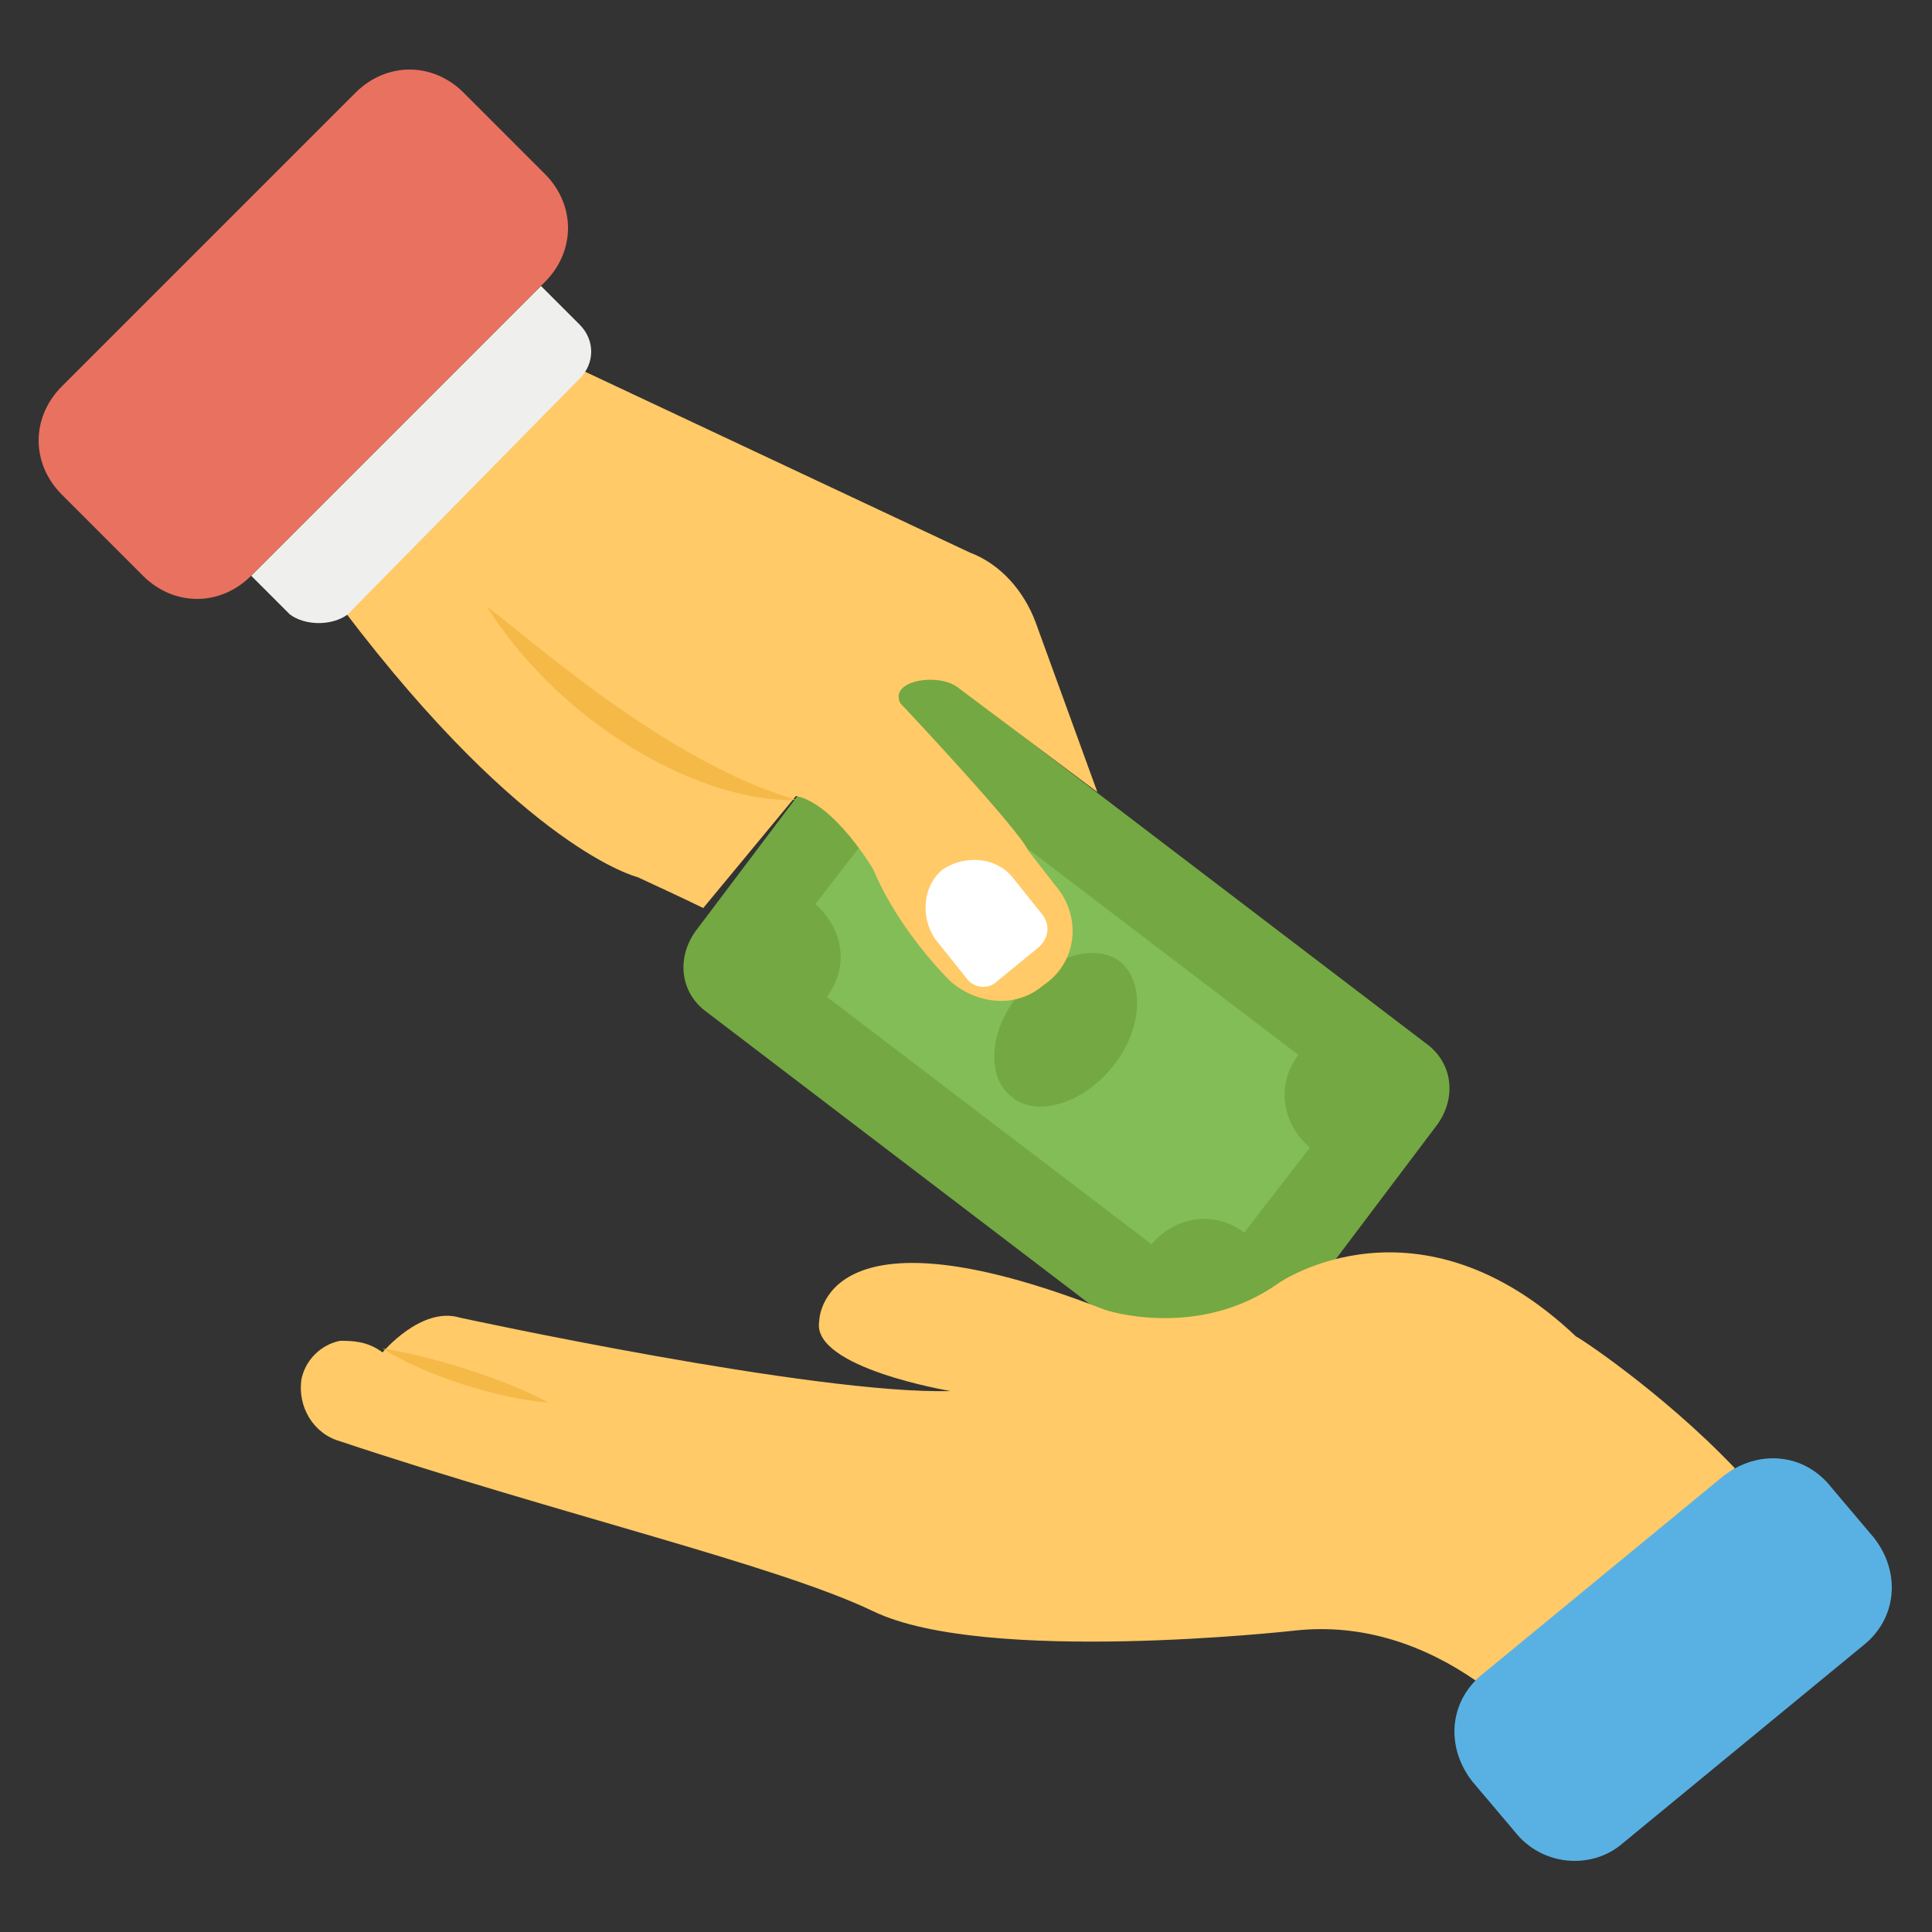
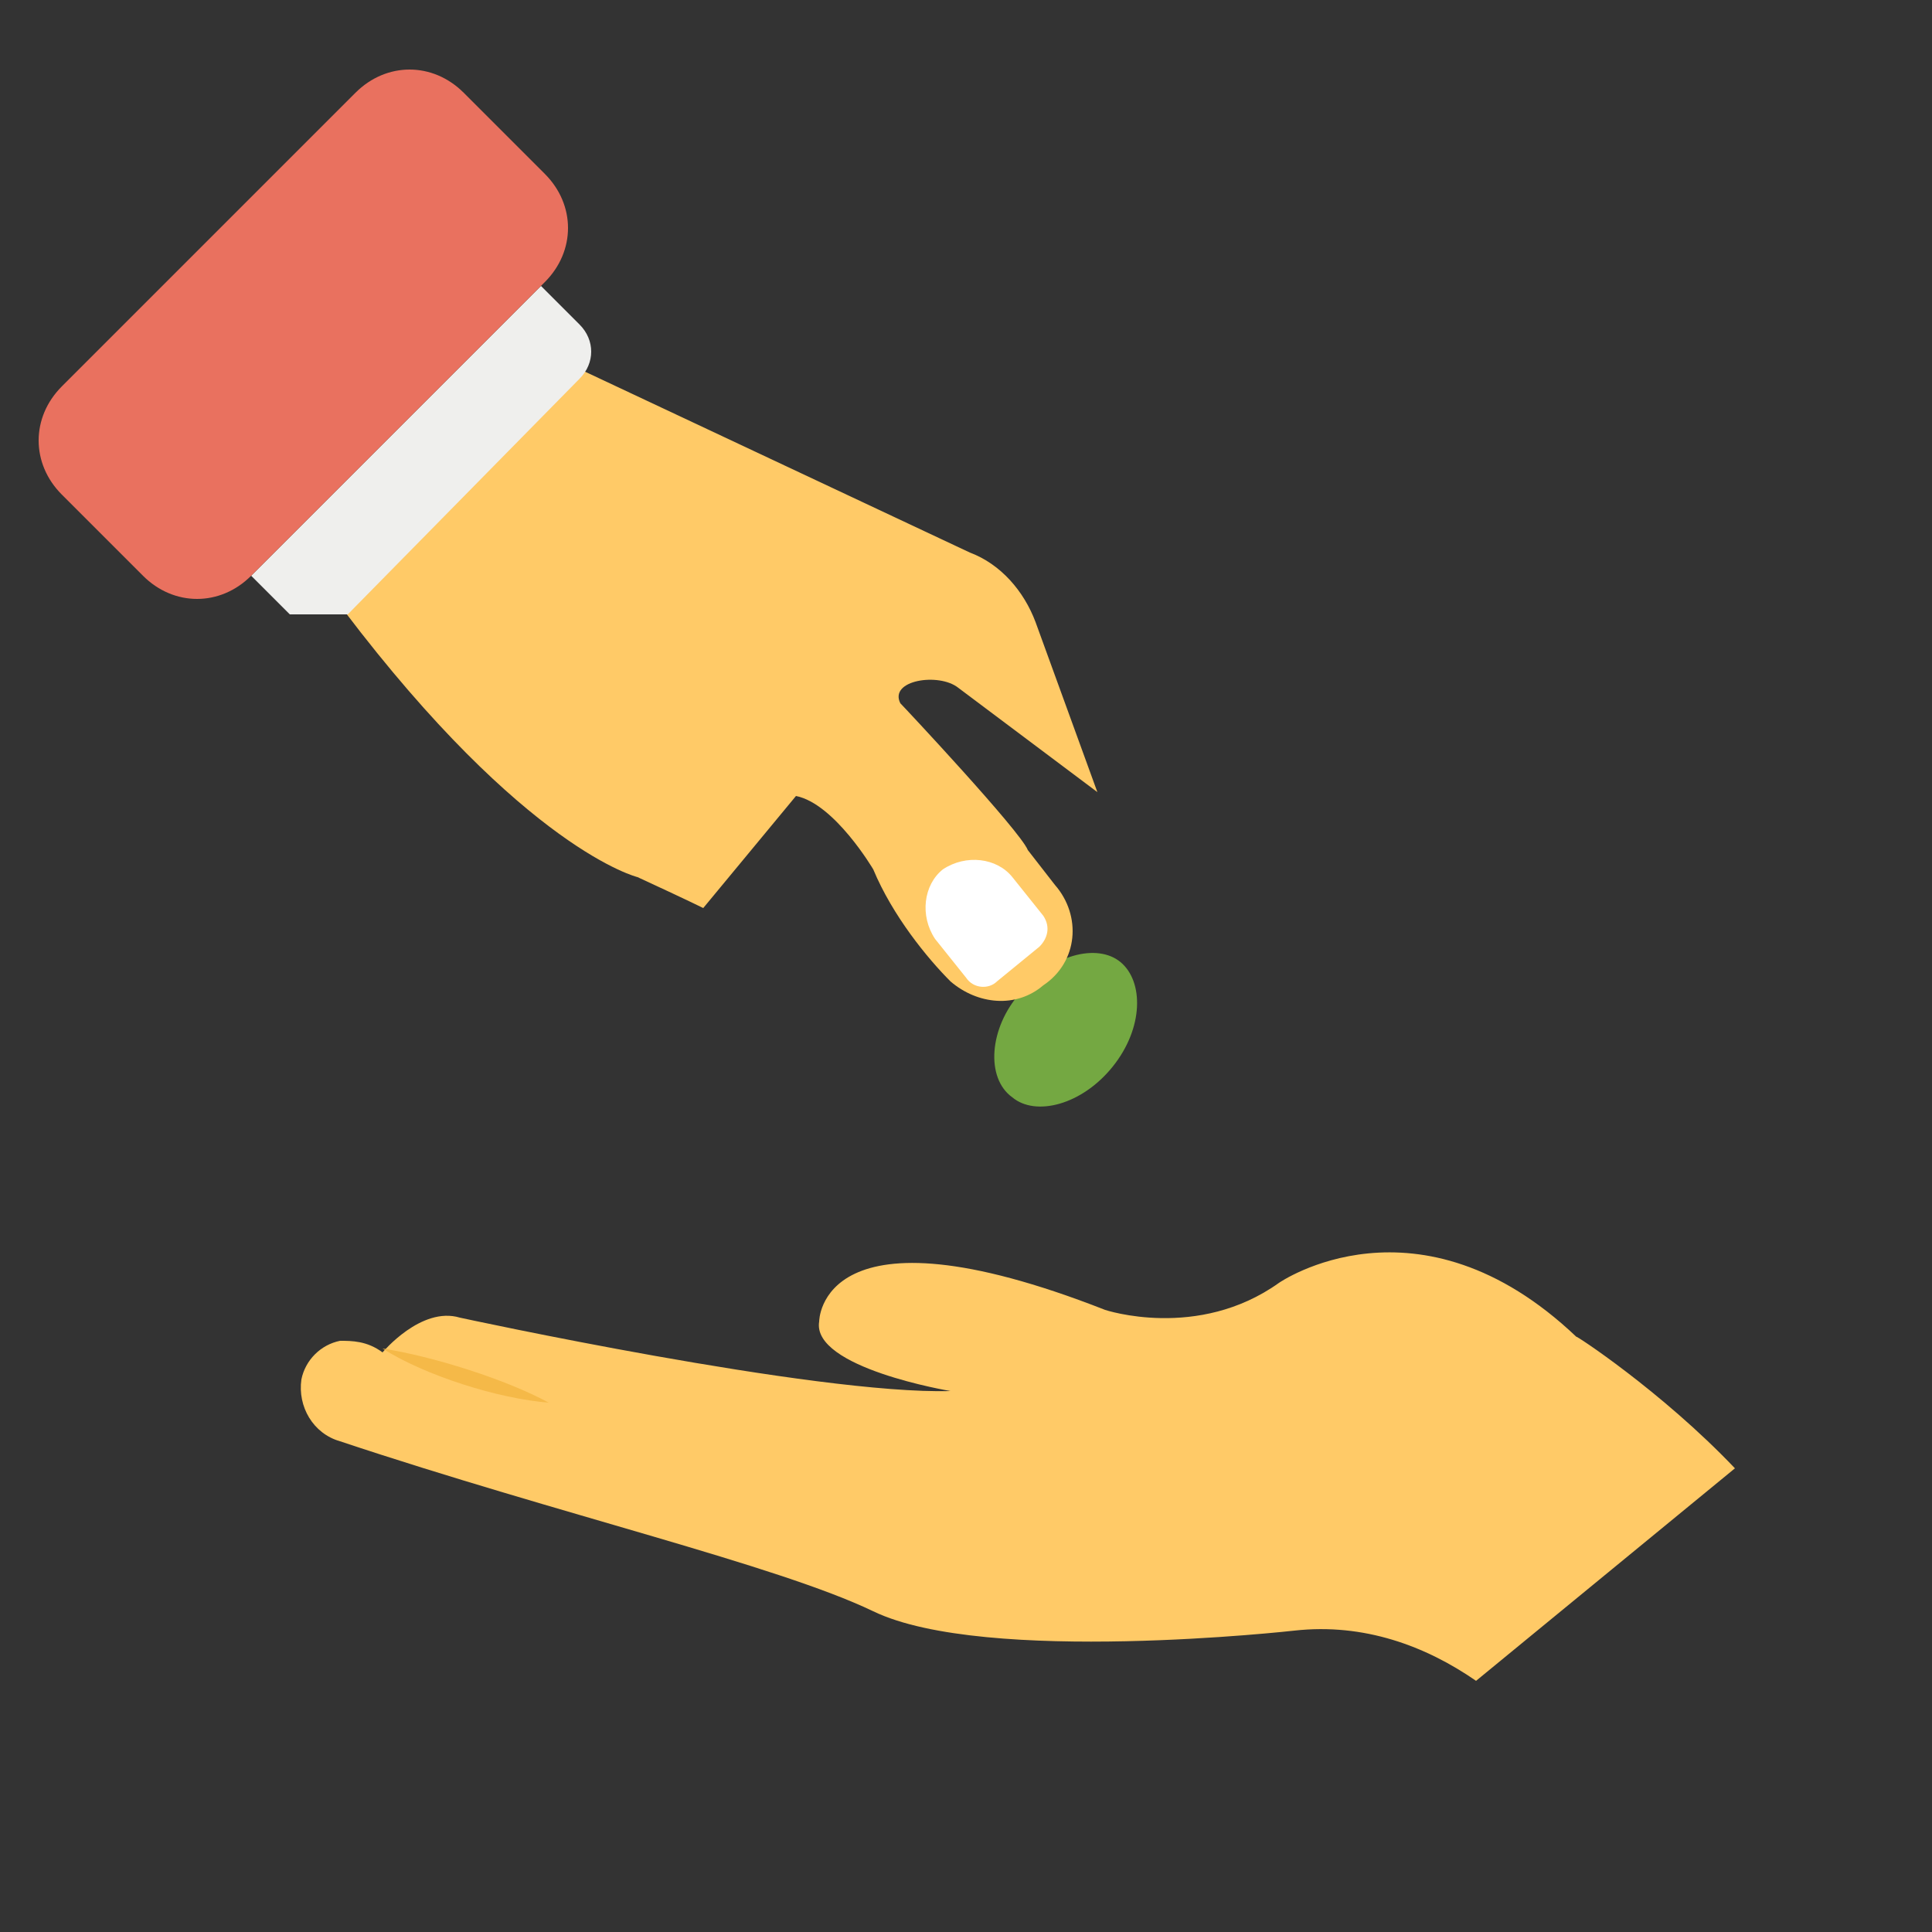
<svg xmlns="http://www.w3.org/2000/svg" id="Layer_1" height="512" viewBox="0 0 50 50" width="512">
  <rect x="0" y="0" width="50" height="50" fill="#333333" stroke="none" />
  <g>
    <g>
-       <path d="m30.5 35.5-12.2-9.3c-.7-.5-.8-1.4-.3-2.1l4.6-6.1c.5-.7 1.4-.8 2.1-.3l12.2 9.3c.7.5.8 1.4.3 2.1l-4.6 6.1c-.5.6-1.5.8-2.1.3z" fill="#74a842" />
-       <path d="m25.2 20.9 8.4 6.4c-.6.8-.4 1.8.3 2.4l-1.7 2.2c-.8-.6-1.8-.4-2.4.3l-8.4-6.4c.6-.8.4-1.8-.3-2.4l1.7-2.2c.8.6 1.9.5 2.4-.3z" fill="#83bd57" />
      <path d="m28.8 27.6c-.8 1-2 1.3-2.6.8-.7-.5-.6-1.8.2-2.7.8-1 2-1.3 2.6-.8s.6 1.7-.2 2.7z" fill="#74a842" />
      <path d="m27.3 22.9-.7-.9c-.2-.5-3.2-3.7-3.3-3.8-.3-.6 1-.8 1.5-.4l3.6 2.7-1.6-4.4c-.3-.8-.9-1.5-1.7-1.8l-10-4.7-6.2 6.2c4.7 6.2 7.6 6.9 7.6 6.9 1.3.6 1.7.8 1.7.8l2.4-2.9c1 .2 2 1.9 2 1.9.5 1.2 1.4 2.3 2 2.9.7.6 1.7.7 2.4.1.9-.6 1-1.8.3-2.6z" fill="#ffca67" />
-       <path d="m20.6 20.7c-2.2.1-5.9-1.7-8-5 1.1.8 4.6 4 8 5z" fill="#f5b948" />
      <path d="m26.9 24.5-1.1.9c-.2.2-.6.2-.8-.1l-.8-1c-.4-.6-.3-1.4.2-1.8.6-.4 1.4-.3 1.8.2l.8 1c.2.3.1.6-.1.8z" fill="#fff" />
-       <path d="m7.5 15.9-1-1 7.5-7.5 1 1c.4.4.4 1 0 1.4l-6 6.1c-.4.3-1.1.3-1.5 0z" fill="#efefed" />
+       <path d="m7.5 15.9-1-1 7.5-7.5 1 1c.4.4.4 1 0 1.4l-6 6.1z" fill="#efefed" />
      <path d="m3.7 14.9-2.1-2.1c-.8-.8-.8-2 0-2.8l7.6-7.6c.8-.8 2-.8 2.8 0l2.1 2.1c.8.8.8 2 0 2.8l-7.6 7.6c-.8.8-2 .8-2.8 0z" fill="#e9715f" />
      <g>
        <g>
          <path d="m44.9 38-6.7 5.5c-1.3-.9-2.9-1.5-4.7-1.3 0 0-8 .9-10.9-.5-2.5-1.2-8.1-2.5-13.8-4.4-.7-.2-1.1-.9-1-1.6.1-.5.5-.9 1-1 .3 0 .7 0 1.1.3 0 0 1-1.2 2-.9 0 0 9.2 2 12.7 1.9 0 0-3.6-.6-3.4-1.8 0 0 0-3.2 7.4-.3 0 0 2.4.8 4.5-.7 0 0 3.6-2.5 7.7 1.4-.1-.1 2.2 1.4 4.1 3.4z" fill="#ffca67" />
          <path d="m9.9 34.9c1.3.2 3.2.8 4.3 1.4-1.3-.1-3.2-.7-4.3-1.4z" fill="#f5b948" />
        </g>
-         <path d="m39.2 47.4-1.1-1.3c-.7-.9-.6-2.1.3-2.8l6.2-5.1c.9-.7 2.1-.6 2.8.3l1.1 1.3c.7.9.6 2.1-.3 2.8l-6.2 5.1c-.8.7-2.1.6-2.8-.3z" fill="#59b1e3" />
      </g>
    </g>
  </g>
</svg>